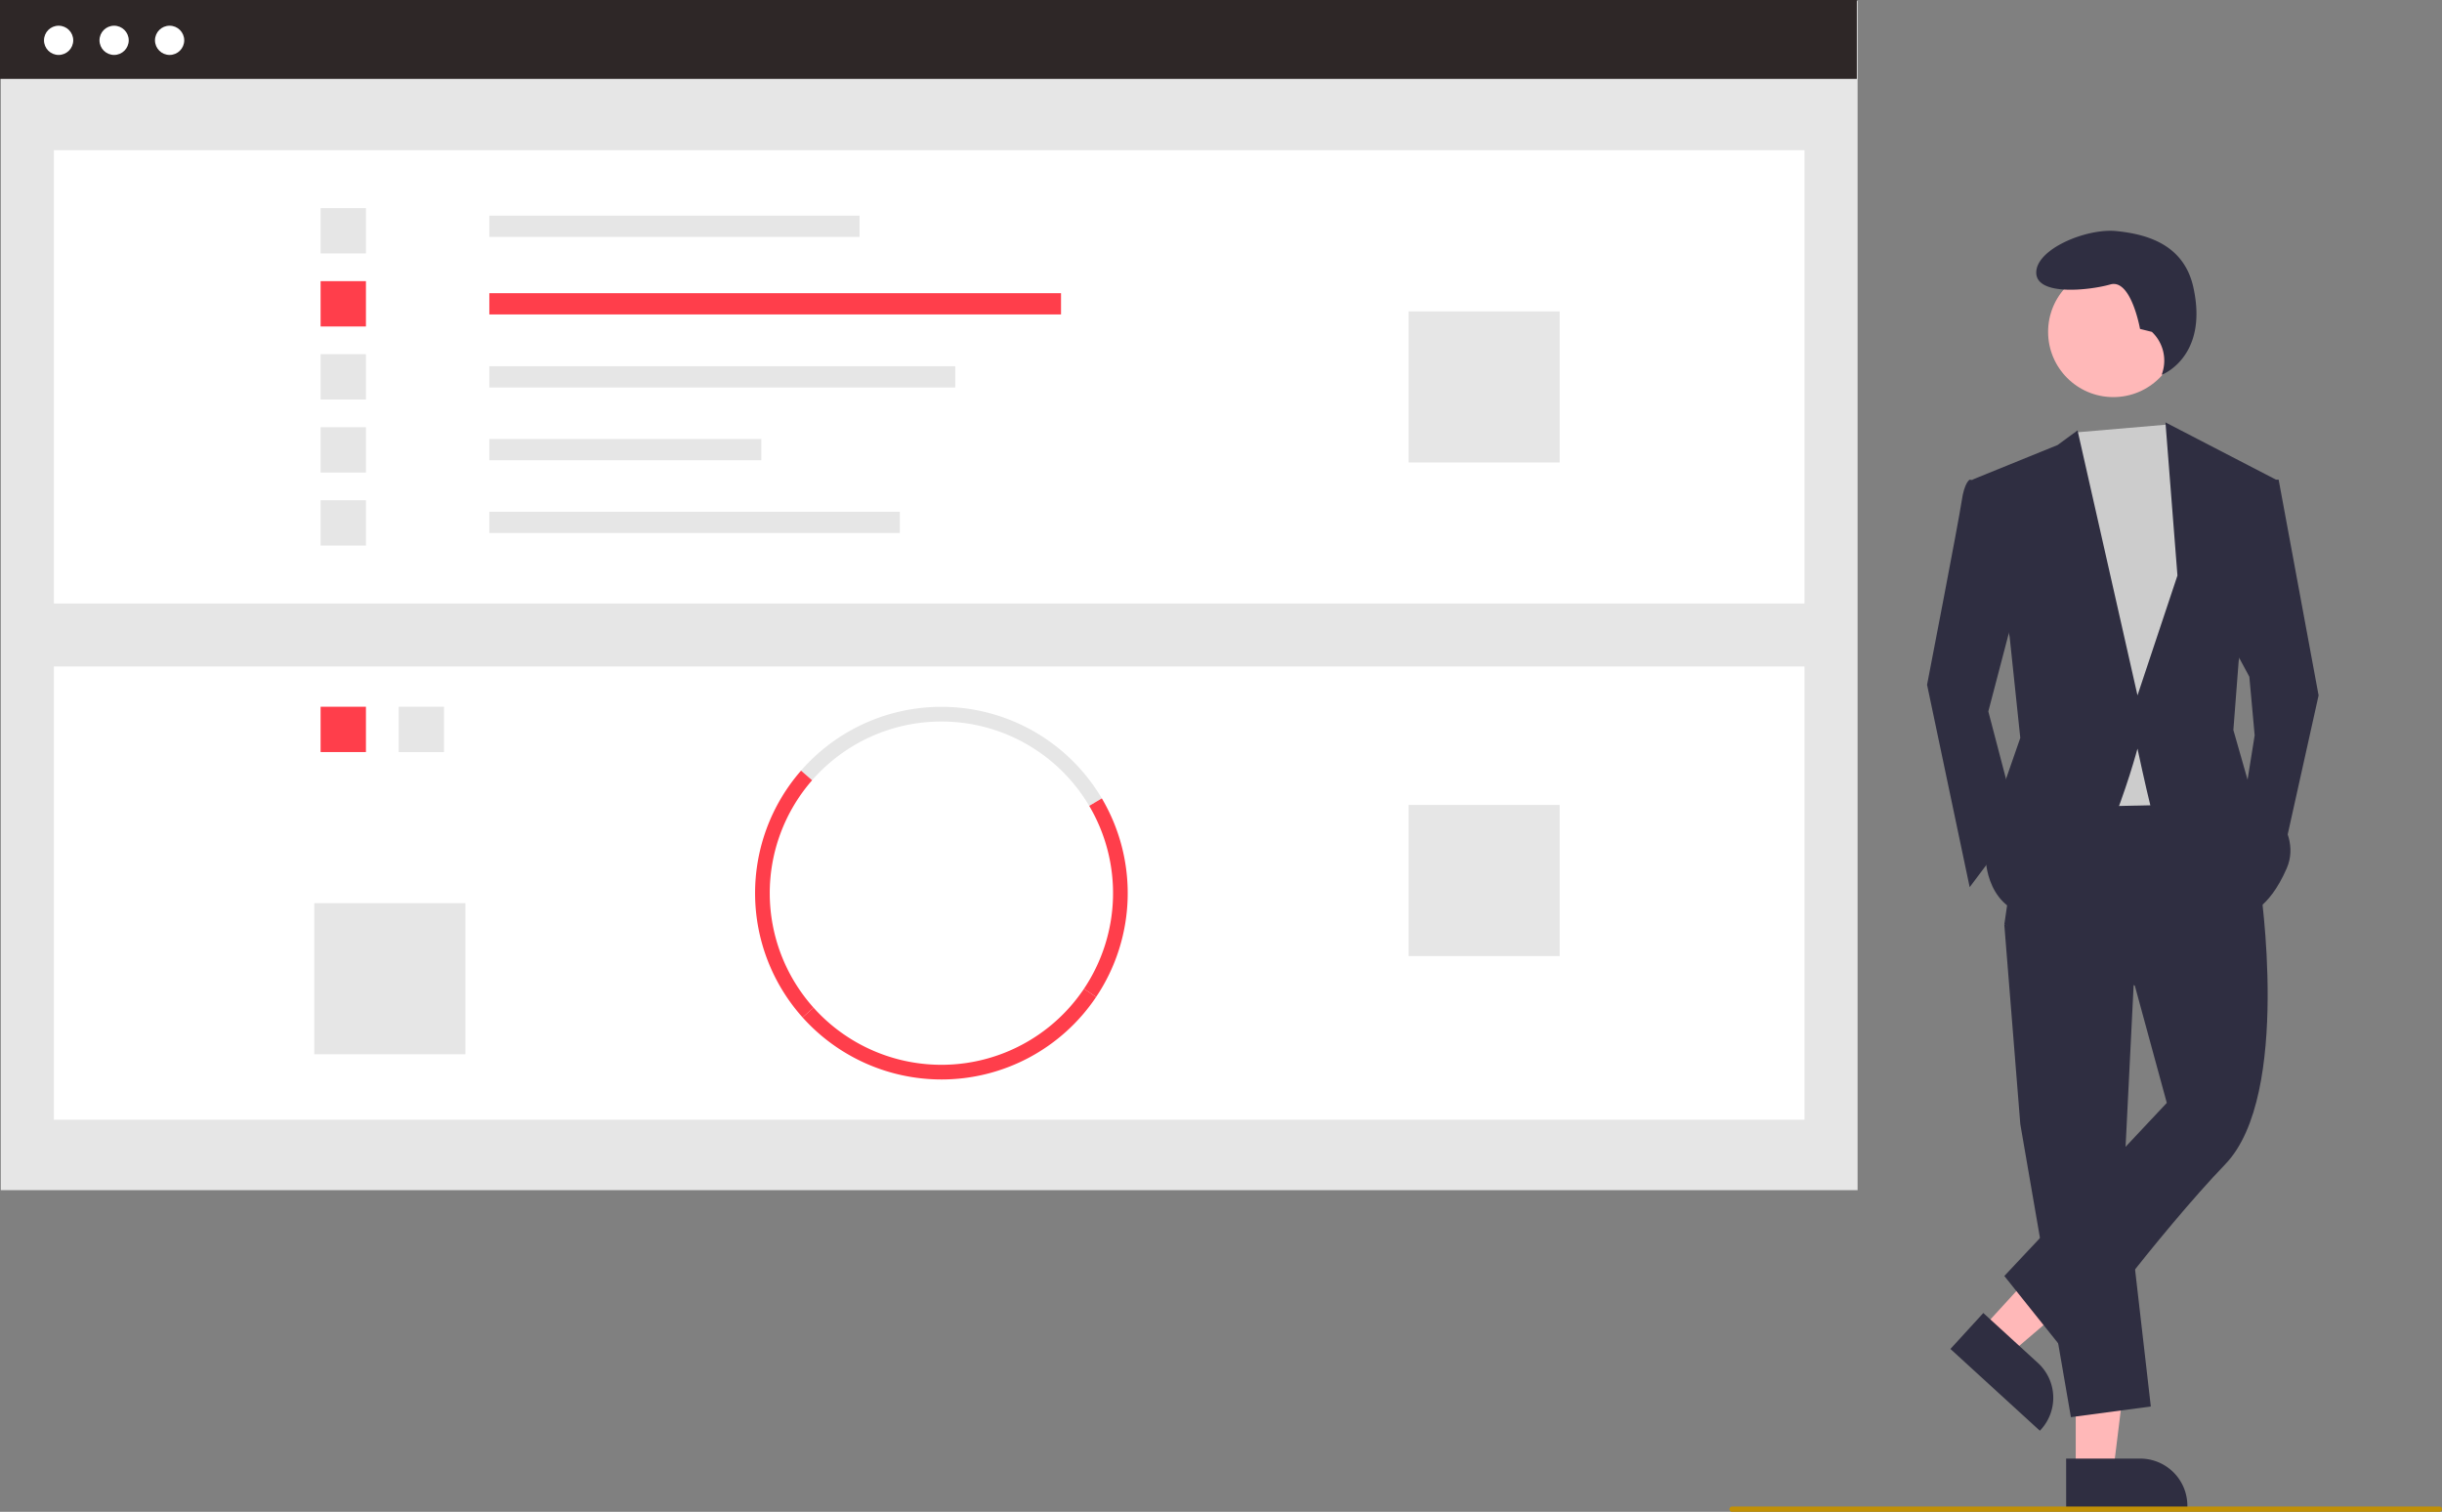
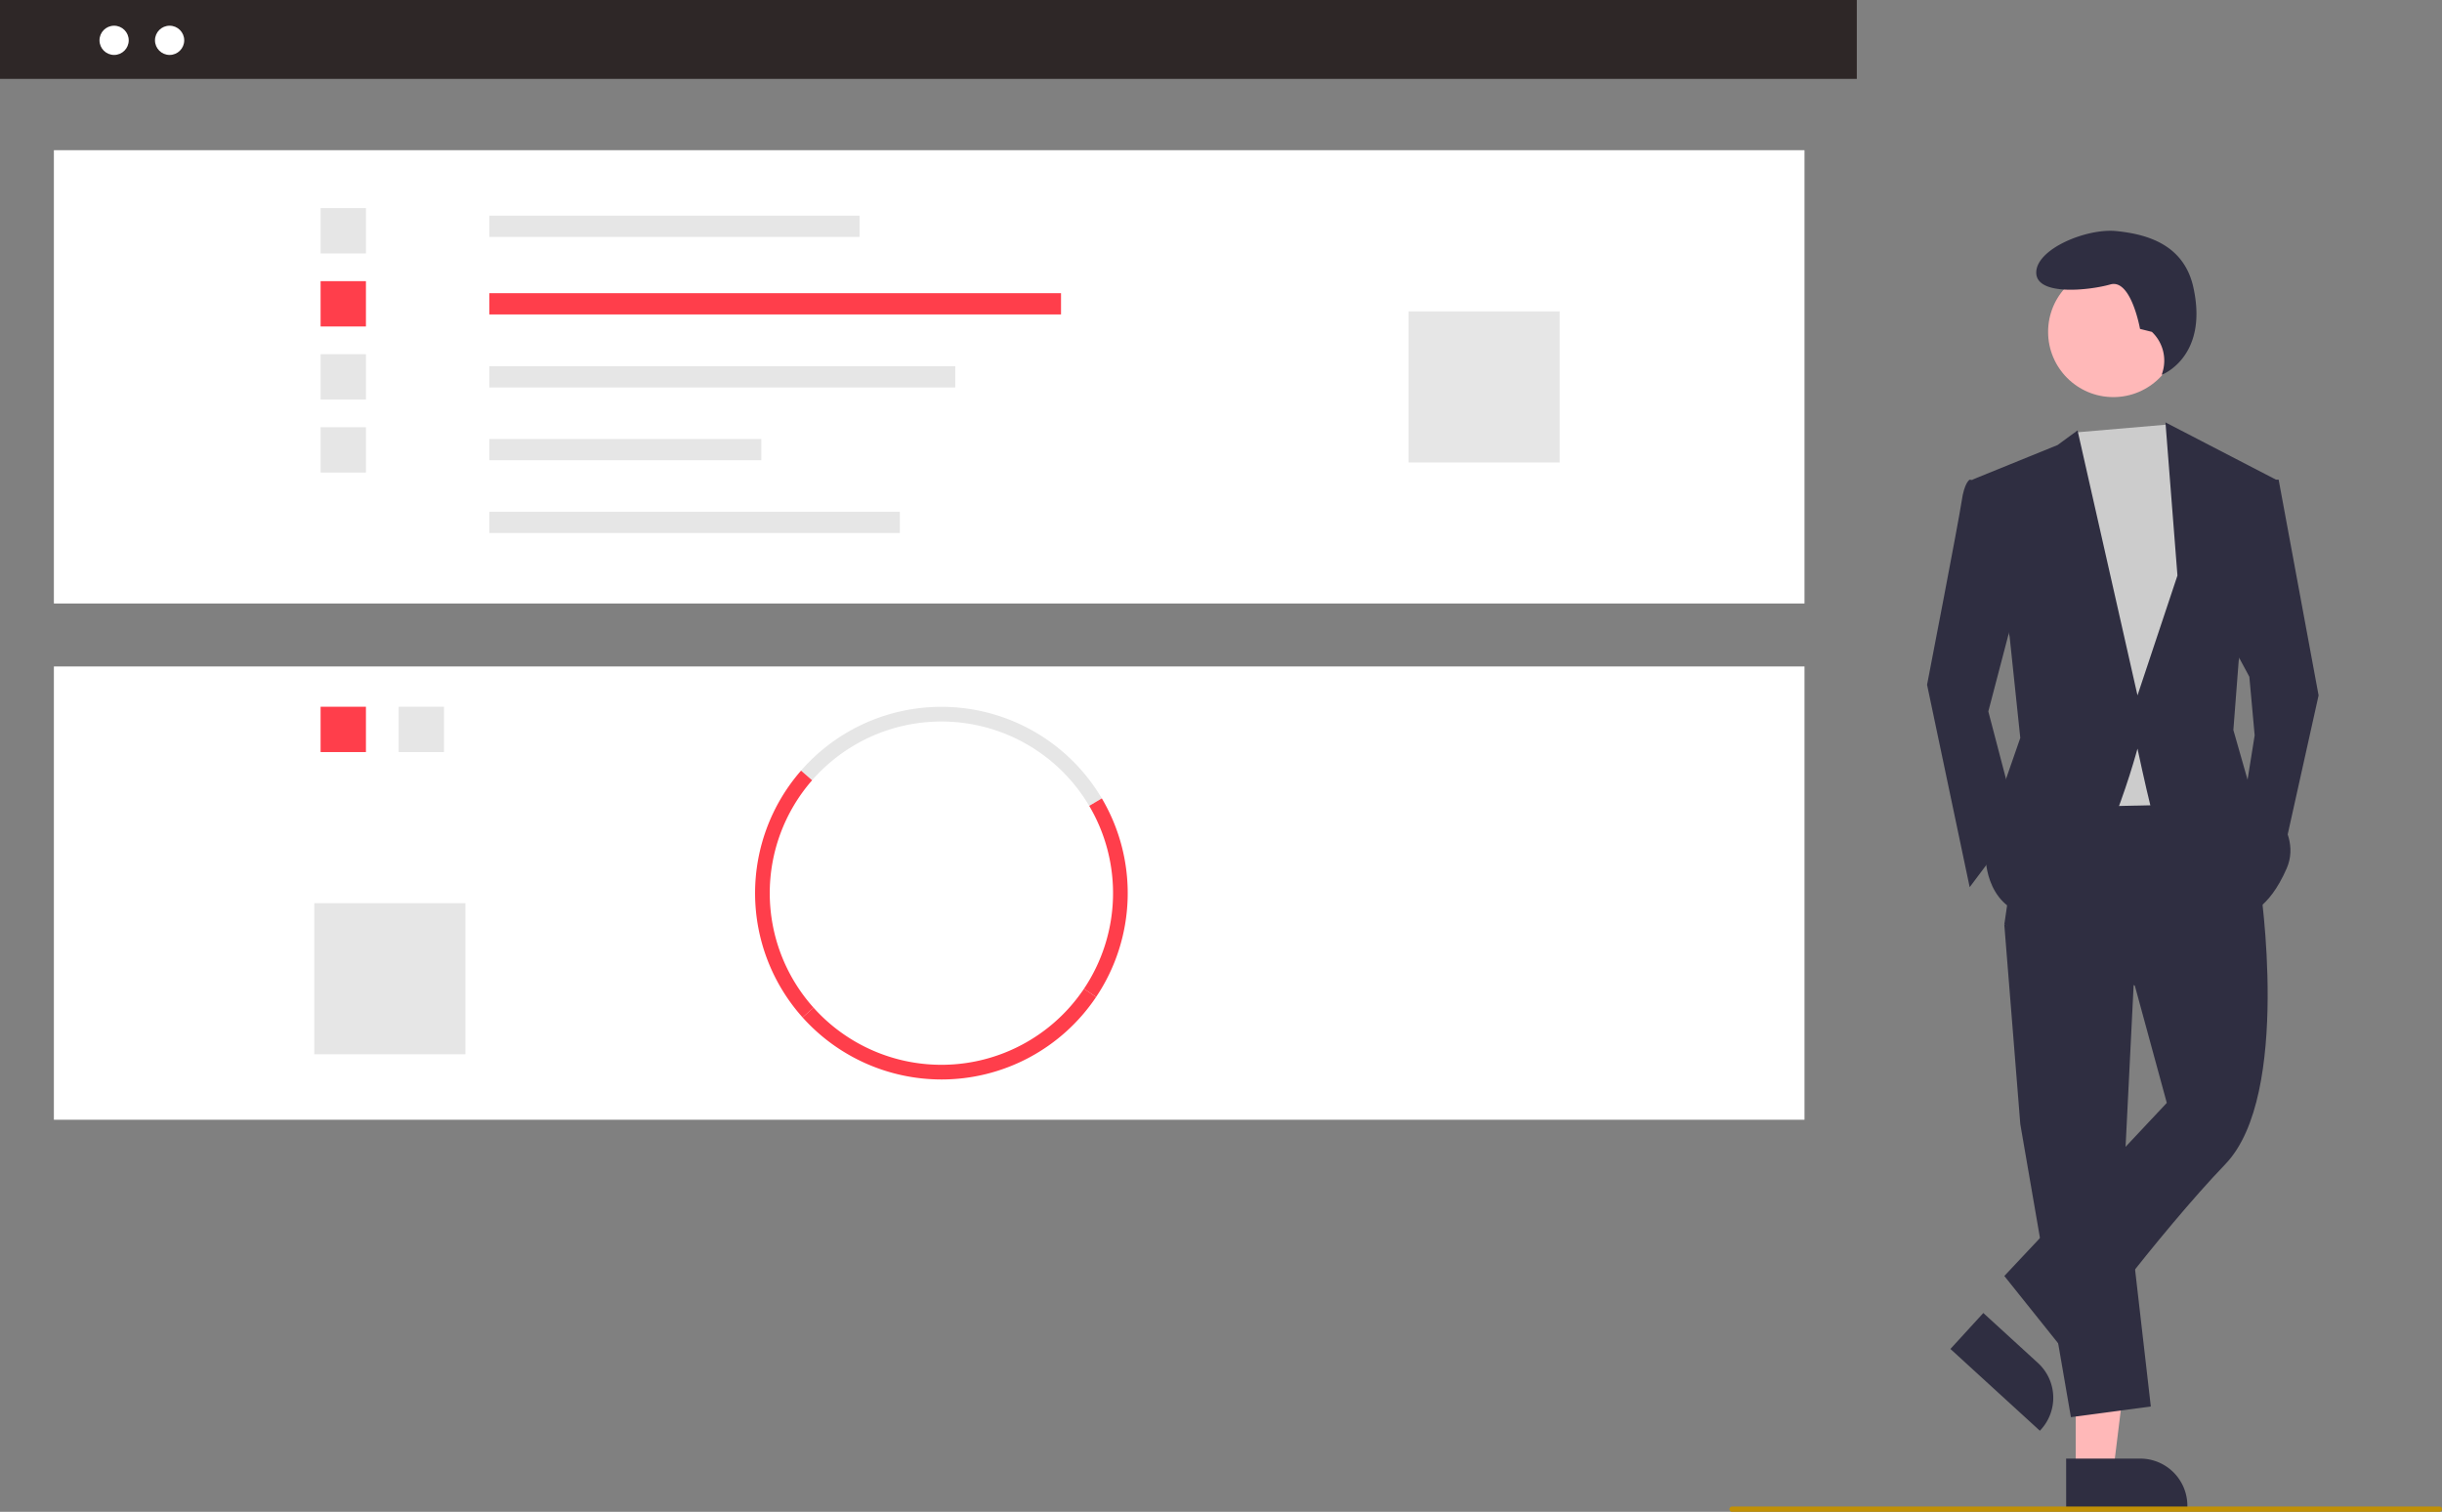
<svg xmlns="http://www.w3.org/2000/svg" id="Group_88832" data-name="Group 88832" width="370.709" height="229.516" viewBox="0 0 370.709 229.516">
  <rect x="0" y="0" width="370.709" height="229.516" fill="#808080" stroke="none" />
-   <rect id="Rectangle_71748" data-name="Rectangle 71748" width="281.873" height="180.524" transform="translate(0.12 0.16)" fill="#e6e6e6" />
  <rect id="Rectangle_71749" data-name="Rectangle 71749" width="265.753" height="68.817" transform="translate(8.18 22.802)" fill="#fff" />
  <rect id="Rectangle_71750" data-name="Rectangle 71750" width="56.201" height="3.226" transform="translate(74.284 32.742)" fill="#e6e6e6" />
  <rect id="Rectangle_71751" data-name="Rectangle 71751" width="86.786" height="3.226" transform="translate(74.284 44.51)" fill="#ff3e4b" />
  <rect id="Rectangle_71752" data-name="Rectangle 71752" width="70.729" height="3.226" transform="translate(74.284 55.598)" fill="#e6e6e6" />
  <rect id="Rectangle_71753" data-name="Rectangle 71753" width="41.29" height="3.226" transform="translate(74.284 66.643)" fill="#e6e6e6" />
  <rect id="Rectangle_71754" data-name="Rectangle 71754" width="62.318" height="3.226" transform="translate(74.284 77.688)" fill="#e6e6e6" />
  <rect id="Rectangle_71755" data-name="Rectangle 71755" width="6.882" height="6.882" transform="translate(48.669 31.595)" fill="#e6e6e6" />
  <rect id="Rectangle_71756" data-name="Rectangle 71756" width="6.882" height="6.882" transform="translate(48.669 42.683)" fill="#ff3e4b" />
  <rect id="Rectangle_71757" data-name="Rectangle 71757" width="6.882" height="6.882" transform="translate(48.669 53.77)" fill="#e6e6e6" />
  <rect id="Rectangle_71758" data-name="Rectangle 71758" width="6.882" height="6.882" transform="translate(48.669 64.857)" fill="#e6e6e6" />
-   <rect id="Rectangle_71759" data-name="Rectangle 71759" width="6.882" height="6.882" transform="translate(48.669 75.944)" fill="#e6e6e6" />
  <rect id="Rectangle_71760" data-name="Rectangle 71760" width="22.939" height="22.939" transform="translate(213.83 47.27)" fill="#e6e6e6" />
  <rect id="Rectangle_71761" data-name="Rectangle 71761" width="265.753" height="68.817" transform="translate(8.18 101.177)" fill="#fff" />
  <rect id="Rectangle_71762" data-name="Rectangle 71762" width="6.882" height="6.882" transform="translate(60.52 107.293)" fill="#e6e6e6" />
  <rect id="Rectangle_71763" data-name="Rectangle 71763" width="6.882" height="6.882" transform="translate(48.669 107.293)" fill="#ff3e4b" />
  <path id="Path_431379" data-name="Path 431379" d="M469.3,413.267a26.059,26.059,0,0,0-42.067-3.886l-1.677-1.465a28.282,28.282,0,0,1,45.661,4.217Z" transform="translate(-303.954 -290.925)" fill="#e6e6e6" />
  <path id="Path_431380" data-name="Path 431380" d="M534.6,463.079l-1.848-1.243a26.072,26.072,0,0,0,.8-27.77l1.917-1.134A28.3,28.3,0,0,1,534.6,463.079Z" transform="translate(-368.203 -311.724)" fill="#ff3e4b" />
  <path id="Path_431381" data-name="Path 431381" d="M415.349,459.873a28.28,28.28,0,0,1-.232-37.467l1.677,1.465a26.053,26.053,0,0,0,.214,34.516Z" transform="translate(-293.512 -305.415)" fill="#ff3e4b" />
  <path id="Path_431382" data-name="Path 431382" d="M447.211,518.846a28.328,28.328,0,0,1-21.073-9.42l1.659-1.486a26.058,26.058,0,0,0,41.055-2.86l1.848,1.243A28.266,28.266,0,0,1,447.211,518.846Z" transform="translate(-304.301 -354.967)" fill="#ff3e4b" />
-   <rect id="Rectangle_71764" data-name="Rectangle 71764" width="22.939" height="22.939" transform="translate(213.83 122.205)" fill="#e6e6e6" />
  <rect id="Rectangle_71765" data-name="Rectangle 71765" width="22.939" height="22.939" transform="translate(47.713 137.115)" fill="#e6e6e6" />
  <path id="Path_431486" data-name="Path 431486" d="M0,0H281.873V11.975H0Z" fill="#2e2727" />
-   <circle id="Ellipse_1274" data-name="Ellipse 1274" cx="2.219" cy="2.219" r="2.219" transform="translate(6.679 3.903)" fill="#fff" />
  <circle id="Ellipse_1275" data-name="Ellipse 1275" cx="2.219" cy="2.219" r="2.219" transform="translate(15.104 3.903)" fill="#fff" />
  <circle id="Ellipse_1276" data-name="Ellipse 1276" cx="2.219" cy="2.219" r="2.219" transform="translate(23.528 3.903)" fill="#fff" />
  <g id="Group_88836" data-name="Group 88836" transform="translate(262.539 35.036)">
    <path id="Path_431383" data-name="Path 431383" d="M817.166,590.775h5.706l2.715-22.01h-8.422Z" transform="translate(-764.597 -402.513)" fill="#ffb8b8" />
    <path id="Path_431384" data-name="Path 431384" d="M935.558,749.441H946.8a7.162,7.162,0,0,1,7.162,7.161v.233h-18.4Z" transform="translate(-884.446 -563.043)" fill="#2f2e41" />
-     <path id="Path_431385" data-name="Path 431385" d="M781.694,545.466l4.211,3.851,16.858-14.41-6.215-5.684Z" transform="translate(-743.338 -378.814)" fill="#ffb8b8" />
    <path id="Path_431386" data-name="Path 431386" d="M896.71,694.271,905,701.855h0a7.162,7.162,0,0,1,.451,10.118l-.157.172-13.578-12.417Z" transform="translate(-858.17 -529.975)" fill="#2f2e41" />
    <path id="Path_431387" data-name="Path 431387" d="M809.914,422.3,808.3,454.649l4.044,35.177-12.13,1.617-7.682-44.477L790.1,416.642Z" transform="translate(-748.377 -311.335)" fill="#2f2e41" />
    <path id="Path_431388" data-name="Path 431388" d="M950.942,507.09s4.852,31.942-5.256,42.455-23.856,29.112-23.856,29.112l-9.7-12.13,24.664-26.282-4.852-17.791-19.812-9.3,3.235-22.238,29.112-.4Z" transform="translate(-870.401 -407.849)" fill="#2f2e41" />
    <circle id="Ellipse_1277" data-name="Ellipse 1277" cx="9.903" cy="9.903" r="9.903" transform="translate(48.374 5.444)" fill="#ffb8b8" />
    <path id="Path_431389" data-name="Path 431389" d="M823.336,227.224l1.517,2.3,4.043,11.321-3.235,44.072-19,.4-2.426-50.542,5.082-6.352Z" transform="translate(-756.846 -197.804)" fill="#ccc" />
    <path id="Path_431390" data-name="Path 431390" d="M892.562,378.891l-3.235-.4s-.809.4-1.213,3.235-5.256,27.9-5.256,27.9l6.469,30.729,7.278-9.7-4.448-16.982,4.448-16.982Z" transform="translate(-852.858 -340.704)" fill="#2f2e41" />
    <path id="Path_431391" data-name="Path 431391" d="M880.74,248.1h2.426l6.065,32.751-5.661,25.473-5.661-9.3,1.617-10.108-.808-8.9-2.83-5.257Z" transform="translate(-799.795 -210.316)" fill="#2f2e41" />
    <path id="Path_431392" data-name="Path 431392" d="M941.782,299.522l-1.8-.45s-1.35-7.652-4.5-6.752-11.253,1.8-11.253-1.8,7.652-6.752,12.153-6.3,10.25,1.943,11.7,8.552c2.329,10.594-4.806,13.27-4.806,13.27l.119-.386A6.008,6.008,0,0,0,941.782,299.522Z" transform="translate(-877.654 -284.175)" fill="#2f2e41" />
    <path id="Path_431393" data-name="Path 431393" d="M900.015,365.481l12.939-5.256L915.986,358l9.1,40.231,6.065-18.195-1.82-23.249,16.78,8.693-5.661,27.495-.809,10.513,2.426,8.491s8.491,6.065,5.661,12.534-6.065,6.874-6.065,6.874-13.747-12.939-14.556-16.173-2.022-8.9-2.022-8.9-6.874,25.877-14.96,25.473-8.087-8.9-8.087-8.9l2.022-8.9,3.235-9.3-1.617-15.365Z" transform="translate(-863.142 -327.698)" fill="#2f2e41" />
    <path id="Path_431394" data-name="Path 431394" d="M915.746,768.413H808.377a.4.4,0,0,1,0-.8H915.746a.4.4,0,1,1,0,.8Z" transform="translate(-807.976 -573.934)" fill="#c19005" />
  </g>
</svg>